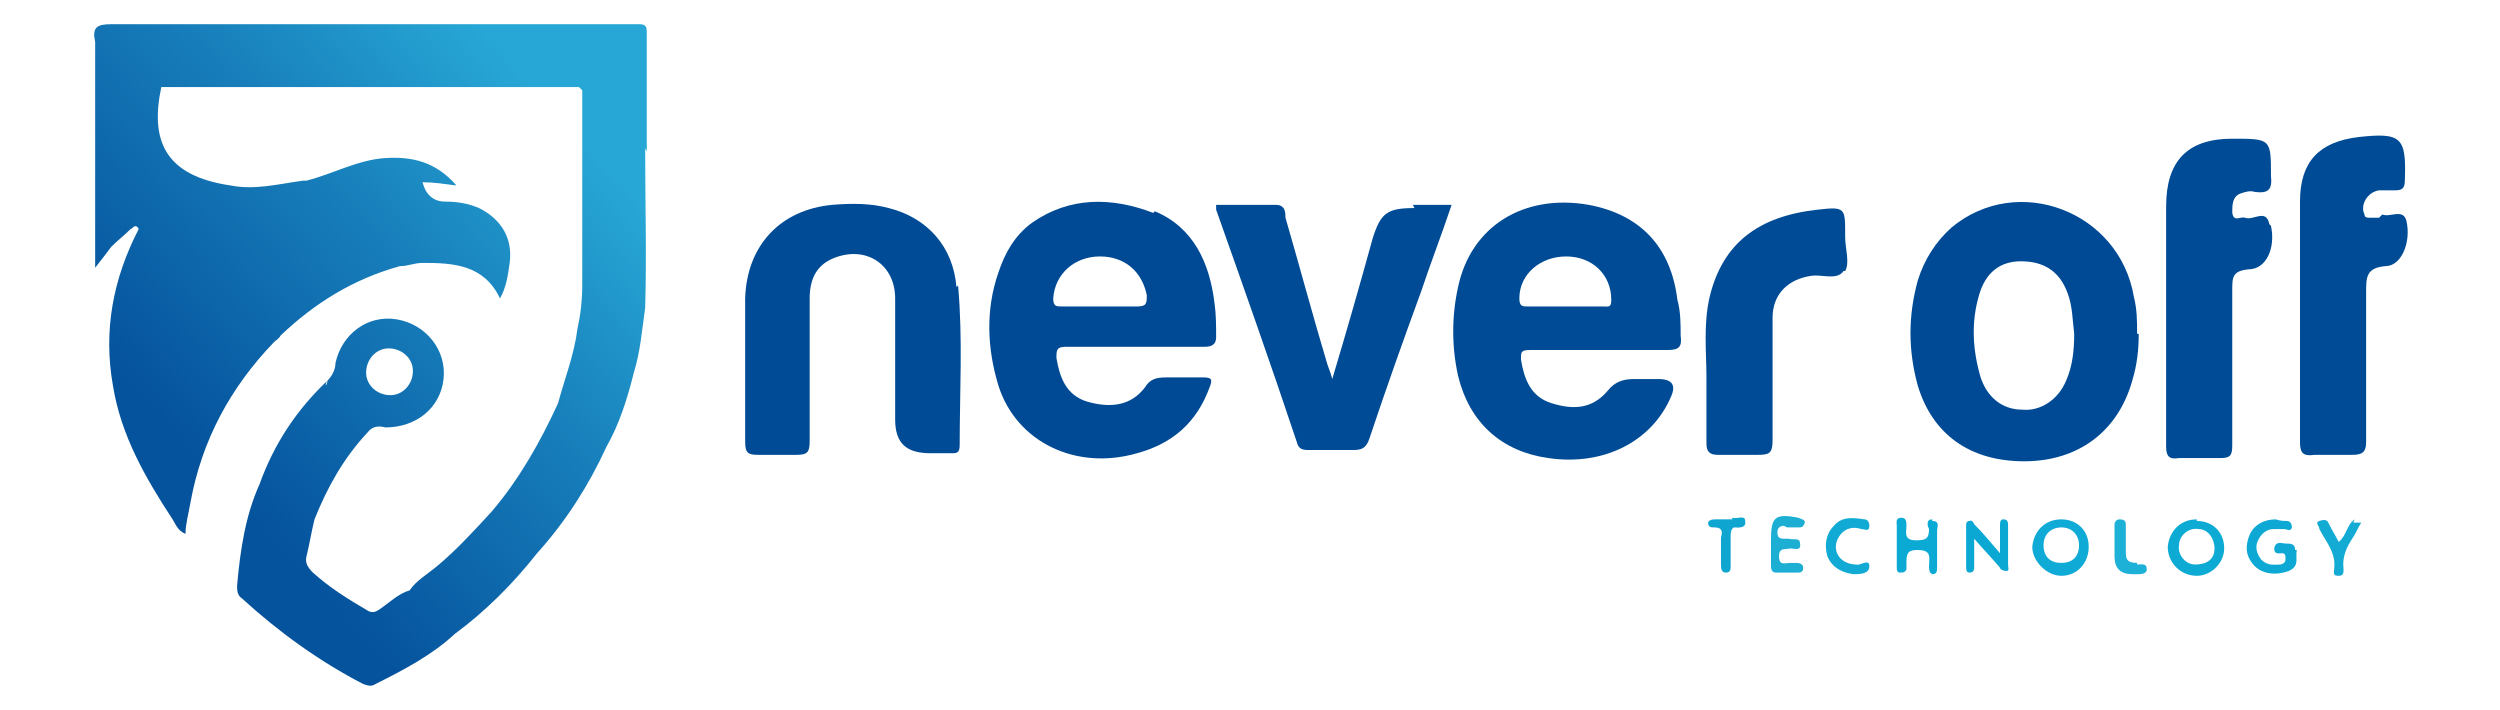
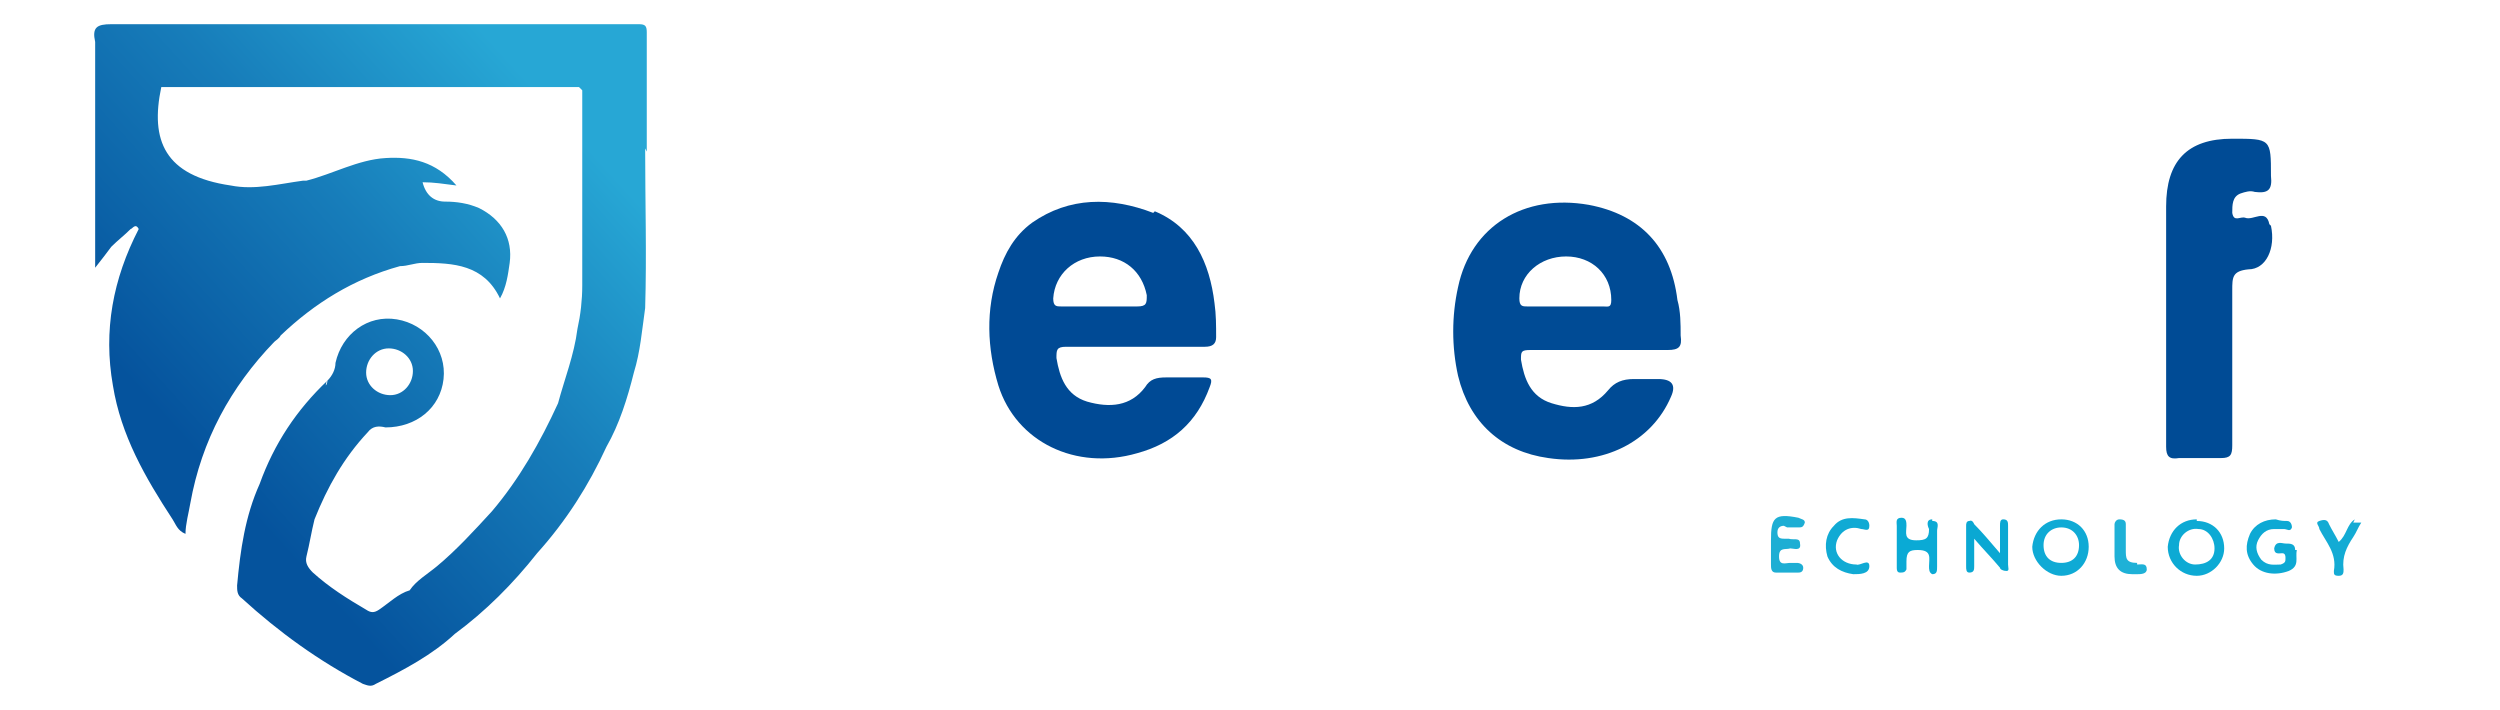
<svg xmlns="http://www.w3.org/2000/svg" id="Capa_1" data-name="Capa 1" version="1.1" viewBox="0 0 155 44">
  <defs>
    <style>
      .cls-1 {
        fill: #13abd4;
      }

      .cls-1, .cls-2, .cls-3, .cls-4, .cls-5, .cls-6, .cls-7, .cls-8, .cls-9, .cls-10, .cls-11, .cls-12, .cls-13 {
        stroke-width: 0px;
      }

      .cls-2 {
        fill: #004a95;
      }

      .cls-3 {
        fill: #0faad5;
      }

      .cls-4 {
        fill: #1eb1d7;
      }

      .cls-5 {
        fill: #1daed4;
      }

      .cls-6 {
        fill: #0ea6d0;
      }

      .cls-7 {
        fill: url(#Degradado_sin_nombre_7);
      }

      .cls-8 {
        fill: #0da9d4;
      }

      .cls-9 {
        fill: #10aad4;
      }

      .cls-10 {
        fill: #0aa8d3;
      }

      .cls-11 {
        fill: #0daad4;
      }

      .cls-12 {
        fill: #004b95;
      }

      .cls-13 {
        fill: #0aaad5;
      }
    </style>
    <linearGradient id="Degradado_sin_nombre_7" data-name="Degradado sin nombre 7" x1="10.7" y1="26.5" x2="36" y2="3.5" gradientUnits="userSpaceOnUse">
      <stop offset="0" stop-color="#05539d" />
      <stop offset=".5" stop-color="#177dba" />
      <stop offset=".9" stop-color="#27a7d5" />
    </linearGradient>
  </defs>
  <path class="cls-2" d="M71.5,13.2c-2.6-1-5.2-1-7.5.6-1.1.8-1.7,1.9-2.1,3.1-.8,2.3-.7,4.7,0,7,1.1,3.5,4.8,5.3,8.6,4.2,2.2-.6,3.7-1.9,4.5-4.1.2-.5.1-.6-.4-.6-.8,0-1.5,0-2.3,0-.6,0-1,.1-1.3.6-.9,1.2-2.2,1.3-3.6.9-1.3-.4-1.7-1.5-1.9-2.7,0-.5,0-.7.6-.7,1.4,0,2.9,0,4.3,0,1.4,0,2.9,0,4.3,0,.5,0,.7-.2.7-.6,0-.7,0-1.4-.1-2.1-.3-2.5-1.3-4.7-3.7-5.7ZM70.5,19c-.8,0-1.6,0-2.4,0-.8,0-1.5,0-2.3,0-.3,0-.5,0-.5-.5.1-1.5,1.3-2.6,2.9-2.6,1.5,0,2.6.9,2.9,2.4,0,.5,0,.7-.6.7Z" />
  <path class="cls-12" d="M104,18.6c-.4-3.3-2.3-5.3-5.5-5.9-4-.7-7.3,1.3-8.1,5.1-.4,1.8-.4,3.7,0,5.5.7,2.9,2.7,4.7,5.6,5.1,3.4.5,6.4-1,7.6-3.8q.5-1.1-.8-1.1c-.5,0-1,0-1.5,0-.7,0-1.2.2-1.6.7-1,1.2-2.2,1.2-3.5.8-1.3-.4-1.7-1.5-1.9-2.7,0-.5,0-.6.6-.6,1.4,0,2.9,0,4.3,0,1.4,0,2.8,0,4.2,0,.7,0,.9-.2.8-.9,0-.7,0-1.5-.2-2.2ZM99.5,19c-.8,0-1.6,0-2.4,0-.8,0-1.6,0-2.4,0-.3,0-.5,0-.5-.5,0-1.5,1.3-2.6,2.9-2.6,1.6,0,2.8,1.1,2.8,2.7,0,.5-.2.4-.5.4Z" />
-   <path class="cls-2" d="M132.5,20.7c0-.8,0-1.5-.2-2.3-.9-5.3-7.2-7.7-11.3-4.3-1,.9-1.7,2-2.1,3.3-.6,2.2-.6,4.3,0,6.5.9,3,3.2,4.7,6.6,4.7,3.3,0,5.8-1.8,6.7-5,.3-1,.4-1.9.4-2.9ZM128.1,23.6c-.5,1.2-1.6,1.9-2.7,1.8-1.3,0-2.2-.8-2.6-2-.5-1.7-.6-3.4-.1-5.1.4-1.4,1.3-2.1,2.6-2.1,1.4,0,2.4.6,2.9,2,.3.8.3,1.7.4,2.5,0,1-.1,2-.5,2.9Z" />
-   <path class="cls-12" d="M59.3,17.8c-.2-2.5-1.8-4.3-4.2-4.9-1.1-.3-2.3-.3-3.5-.2-3.2.3-5.3,2.5-5.4,5.8,0,1.4,0,2.9,0,4.3,0,0,0,0,0,0,0,1.5,0,3.1,0,4.6,0,.7.2.8.8.8.8,0,1.6,0,2.4,0,.7,0,.8-.2.8-.9,0-2.9,0-5.8,0-8.8,0-1.3.5-2.1,1.5-2.5,2-.8,3.8.4,3.8,2.5,0,2.5,0,5,0,7.5,0,1.5.7,2.1,2.2,2.1.4,0,.9,0,1.3,0,.3,0,.5,0,.5-.5,0-3.3.2-6.6-.1-9.9Z" />
-   <path class="cls-12" d="M87.7,12.9c-1.7,0-2.1.3-2.6,1.9-.8,2.9-1.6,5.7-2.5,8.7-.1-.4-.2-.6-.3-.9-.9-3-1.7-6-2.6-9.1,0-.3,0-.8-.6-.8-1.2,0-2.5,0-3.7,0,0,.1,0,.2,0,.3,1.7,4.8,3.4,9.6,5,14.4.1.4.3.5.7.5.9,0,1.9,0,2.8,0,.5,0,.8-.1,1-.7,1-3,2.1-6.1,3.2-9.1.6-1.8,1.3-3.6,1.9-5.4-.9,0-1.6,0-2.4,0Z" />
+   <path class="cls-12" d="M87.7,12.9Z" />
  <path class="cls-12" d="M140.7,13.9c-.2-1-1-.2-1.5-.4,0,0,0,0,0,0-.3-.1-.7.3-.8-.3,0-.5,0-1,.5-1.2.3-.1.6-.2.9-.1.8.1,1.1-.1,1-1,0-2.3,0-2.3-2.4-2.3-2.8,0-4.1,1.4-4.1,4.2,0,2.4,0,4.8,0,7.2,0,2.6,0,5.1,0,7.7,0,.6.2.8.8.7.8,0,1.7,0,2.6,0,.6,0,.7-.2.7-.8,0-3.2,0-6.4,0-9.6,0-.8,0-1.2,1-1.3,1.1,0,1.7-1.3,1.4-2.7Z" />
-   <path class="cls-12" d="M147.5,13.5c-.2,0-.4,0-.6,0-.1,0-.3,0-.3-.2-.3-.6.2-1.4.9-1.5.3,0,.7,0,1,0,.4,0,.6-.1.6-.6.1-2.7-.2-3-2.9-2.7-2.4.3-3.6,1.5-3.6,4,0,2.4,0,4.8,0,7.2h0c0,2.6,0,5.2,0,7.7,0,.7.2.9.9.8.8,0,1.5,0,2.3,0,.6,0,.9-.1.9-.8,0-3.1,0-6.2,0-9.3,0-.9,0-1.5,1.2-1.6,1,0,1.6-1.5,1.3-2.8-.2-.8-1-.2-1.5-.4Z" />
-   <path class="cls-12" d="M114.4,16.8c.3-.5,0-1.4,0-2.1,0,0,0-.1,0-.2,0-1.6,0-1.7-1.7-1.5-3.7.4-5.9,2.1-6.7,5.4-.4,1.7-.2,3.5-.2,5,0,1.5,0,2.8,0,4.1,0,.5.2.7.7.7.8,0,1.6,0,2.5,0,.7,0,.9-.1.9-.9,0-2.5,0-5.1,0-7.6,0-1.5,1-2.4,2.4-2.6.7-.1,1.6.3,2-.3Z" />
  <path class="cls-11" d="M136.2,32.2c-1,0-1.7.7-1.8,1.7,0,1,.8,1.8,1.8,1.8.9,0,1.7-.8,1.7-1.7,0-1-.7-1.7-1.7-1.7ZM137.3,34c0,.7-.5,1-1.2,1-.6,0-1.1-.6-1-1.2,0-.6.6-1.1,1.2-1,.6,0,1,.6,1,1.2Z" />
  <path class="cls-3" d="M127.8,32.2c-1,0-1.7.7-1.8,1.7,0,.9.9,1.8,1.8,1.8,1,0,1.7-.8,1.7-1.8,0-1-.7-1.7-1.7-1.7ZM127.8,34.9c-.7,0-1.1-.4-1.1-1.1,0-.7.5-1.1,1.1-1.1.7,0,1.1.5,1.1,1.1,0,.7-.4,1.1-1.1,1.1Z" />
  <path class="cls-8" d="M142.3,34.1c0-.4-.3-.4-.6-.4-.2,0-.6-.2-.7.3,0,.4.3.3.5.3.2,0,.2.2.2.3,0,.2,0,.3-.3.4-.4,0-.8.1-1.2-.3-.3-.4-.4-.8-.2-1.2.2-.4.5-.7,1-.7.2,0,.4,0,.6,0,.2,0,.4.2.5-.1,0-.2-.1-.4-.3-.4-.2,0-.4,0-.7-.1-.7,0-1.3.3-1.6.9-.3.7-.3,1.3.2,1.9.5.6,1.4.7,2.2.4.7-.3.4-.8.5-1.3Z" />
  <path class="cls-13" d="M119.8,32.2c-.4,0-.3.4-.2.6,0,.6-.2.7-.8.7-.8,0-.6-.5-.6-.9,0-.2,0-.5-.3-.5-.4,0-.3.3-.3.5,0,.4,0,.8,0,1.2,0,0,0,0,0,0,0,.5,0,.9,0,1.4,0,.1,0,.3.2.3.2,0,.3,0,.4-.2,0-.2,0-.3,0-.5,0-.6.2-.7.7-.7.9,0,.7.5.7,1,0,.2,0,.4.2.5.3,0,.3-.2.3-.5,0-.7,0-1.5,0-2.2,0-.2.2-.6-.3-.6Z" />
  <path class="cls-10" d="M124.5,32.6c0-.2,0-.4-.3-.4-.2,0-.2.2-.2.4,0,.5,0,1,0,1.7-.6-.7-1.1-1.3-1.6-1.8,0,0-.1-.3-.3-.2-.2,0-.2.2-.2.3,0,.8,0,1.7,0,2.5,0,.2,0,.4.2.4.3,0,.3-.2.3-.4,0-.5,0-.9,0-1.7.6.7,1.1,1.2,1.6,1.8,0,.1.2.2.4.2.2,0,.1-.2.1-.4,0-.8,0-1.6,0-2.5Z" />
  <path class="cls-7" d="M40.1,9.4c0-2.5,0-4.9,0-7.4,0-.4-.1-.5-.5-.5-2.6,0-5.3,0-7.9,0-4.9,0-9.8,0-14.7,0-3.4,0-6.7,0-10.1,0-.9,0-1.2.2-1,1.1v14c.4-.5.7-.9,1-1.3.4-.4.8-.7,1.2-1.1.1,0,.3-.4.5,0-1.6,3.1-2.2,6.3-1.6,9.7.5,3.1,2,5.7,3.7,8.3.2.3.3.7.8.9,0-.6.2-1.3.3-1.9.7-3.9,2.5-7.2,5.2-10,0,0,0,0,0,0,0,0,0,0,0,0,.1-.1.3-.2.4-.4,2.1-2,4.5-3.5,7.4-4.3.5,0,.9-.2,1.4-.2,1.9,0,3.8.1,4.8,2.2.4-.7.5-1.5.6-2.2.2-1.5-.5-2.7-1.9-3.4-.7-.3-1.4-.4-2.1-.4-.7,0-1.2-.4-1.4-1.2.7,0,1.3.1,2.1.2-1.3-1.5-2.8-1.8-4.4-1.7-1.7.1-3.3,1-4.9,1.4,0,0-.2,0-.2,0-1.5.2-3,.6-4.5.3-4.1-.6-5-2.8-4.3-6.1,3.6,0,7.3,0,10.9,0,5,0,10,0,15,0,0,0,.1.1.2.2,0,0,0,0,0,0,0,0,0,0,0,0,0,4,0,8,0,12.1,0,.9-.1,1.8-.3,2.7-.2,1.6-.8,3.1-1.2,4.6,0,0,0,0,0,0,0,0,0,0,0,0-1.1,2.4-2.4,4.7-4.1,6.7h0c-1.1,1.2-2.2,2.4-3.4,3.4-.6.5-1.3.9-1.7,1.5,0,0,0,0,0,0-.7.2-1.3.8-1.9,1.2-.3.2-.5.2-.8,0-1.2-.7-2.3-1.4-3.3-2.3-.3-.3-.5-.6-.4-1,.2-.8.3-1.5.5-2.3h0s0,0,0,0c.8-2,1.8-3.8,3.3-5.4h0s0,0,0,0c.3-.4.7-.4,1.1-.3,1.9,0,3.4-1.2,3.6-3,.2-1.8-1.1-3.4-2.9-3.7-1.8-.3-3.4.9-3.8,2.7,0,.4-.2.8-.5,1.1,0,0,0,.2-.1.3,0,0,0-.2.1-.3-1.9,1.8-3.3,3.9-4.2,6.4h0c-.9,2-1.2,4.1-1.4,6.3,0,.3,0,.6.3.8,2.3,2.1,4.8,3.9,7.5,5.3.3.1.5.2.8,0,1.8-.9,3.5-1.8,4.9-3.1,1.9-1.4,3.6-3.1,5.1-5,1.8-2,3.2-4.2,4.3-6.6,0,0,0,0,0,0,0,0,0,0,0,0,.8-1.4,1.3-3,1.7-4.6.4-1.3.5-2.6.7-4,.1-3.3,0-6.6,0-9.9ZM24.1,21.6c.8,0,1.5.6,1.5,1.4,0,.8-.6,1.5-1.4,1.5-.8,0-1.5-.6-1.5-1.4,0-.8.6-1.5,1.4-1.5Z" />
  <path class="cls-5" d="M110.8,32.7c.2,0,.5,0,.7,0,.2,0,.3,0,.4-.3,0-.2-.2-.2-.4-.3-1.5-.3-1.7,0-1.7,1.4,0,0,0,.2,0,.3,0,.4,0,.8,0,1.2,0,.2,0,.5.3.5.5,0,1,0,1.4,0,.2,0,.3-.1.3-.3,0-.2-.2-.3-.4-.3-.1,0-.3,0-.4,0-.3,0-.7.2-.7-.4,0-.6.4-.4.7-.5.2,0,.7.2.6-.3,0-.4-.4-.2-.7-.3,0,0-.2,0-.3,0-.3,0-.4-.1-.4-.4,0-.3.2-.4.4-.4Z" />
  <path class="cls-9" d="M115.6,32.2c-.7-.1-1.4-.2-1.9.4-.5.5-.6,1.2-.4,1.9.3.7.9,1,1.6,1.1.4,0,1,0,1-.5,0-.5-.6,0-.8-.1-.9,0-1.5-.7-1.2-1.5.3-.7.9-.9,1.5-.7.2,0,.5.2.5-.2,0-.2-.1-.4-.3-.4Z" />
  <path class="cls-1" d="M146,32.2c-.5.3-.5,1-1,1.4-.2-.4-.4-.7-.6-1.1-.1-.3-.3-.3-.6-.2-.3.1,0,.3,0,.5.4.8,1.1,1.5.9,2.6,0,.2,0,.3.3.3.3,0,.3-.2.3-.4-.1-.8.2-1.4.6-2,.2-.3.3-.6.5-.9-.2,0-.4,0-.5,0Z" />
  <path class="cls-4" d="M132.5,34.9c-.7,0-.7-.3-.7-.8,0-.5,0-1.1,0-1.6,0-.2-.1-.3-.4-.3-.2,0-.3.2-.3.3,0,.4,0,.8,0,1.3,0,.2,0,.5,0,.7q0,1.1,1.1,1.1c0,0,.2,0,.3,0,.2,0,.6,0,.6-.3,0-.4-.3-.3-.6-.3Z" />
-   <path class="cls-6" d="M107.4,32.2c-.1,0-.2,0-.3,0-.2,0-.5,0-.7,0-.2,0-.4,0-.5.2,0,.3.2.3.4.3.5,0,.5.3.4.6,0,.6,0,1.1,0,1.7,0,.2,0,.5.3.5.3,0,.3-.2.3-.4,0-.6,0-1.2,0-1.8,0-.2,0-.5.2-.6.2,0,.8.1.7-.4,0-.4-.5-.1-.8-.2Z" />
</svg>